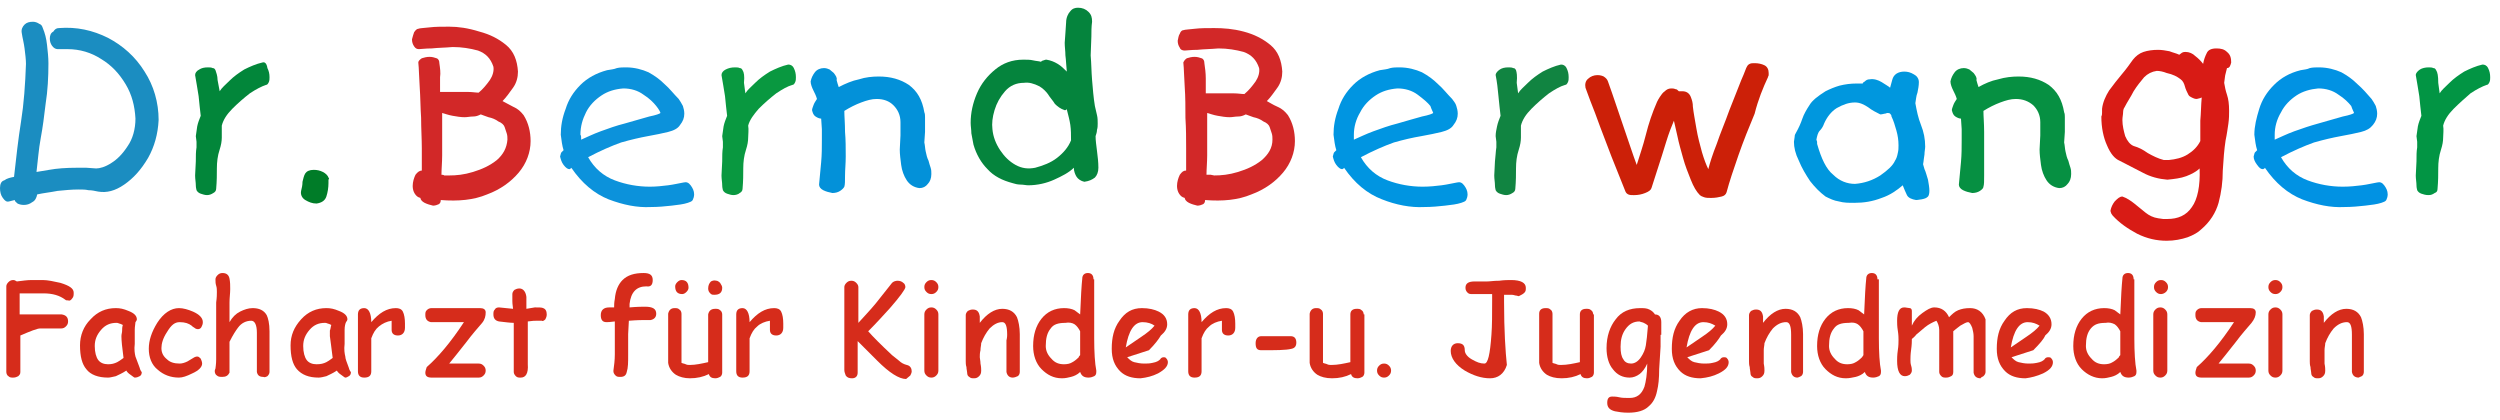
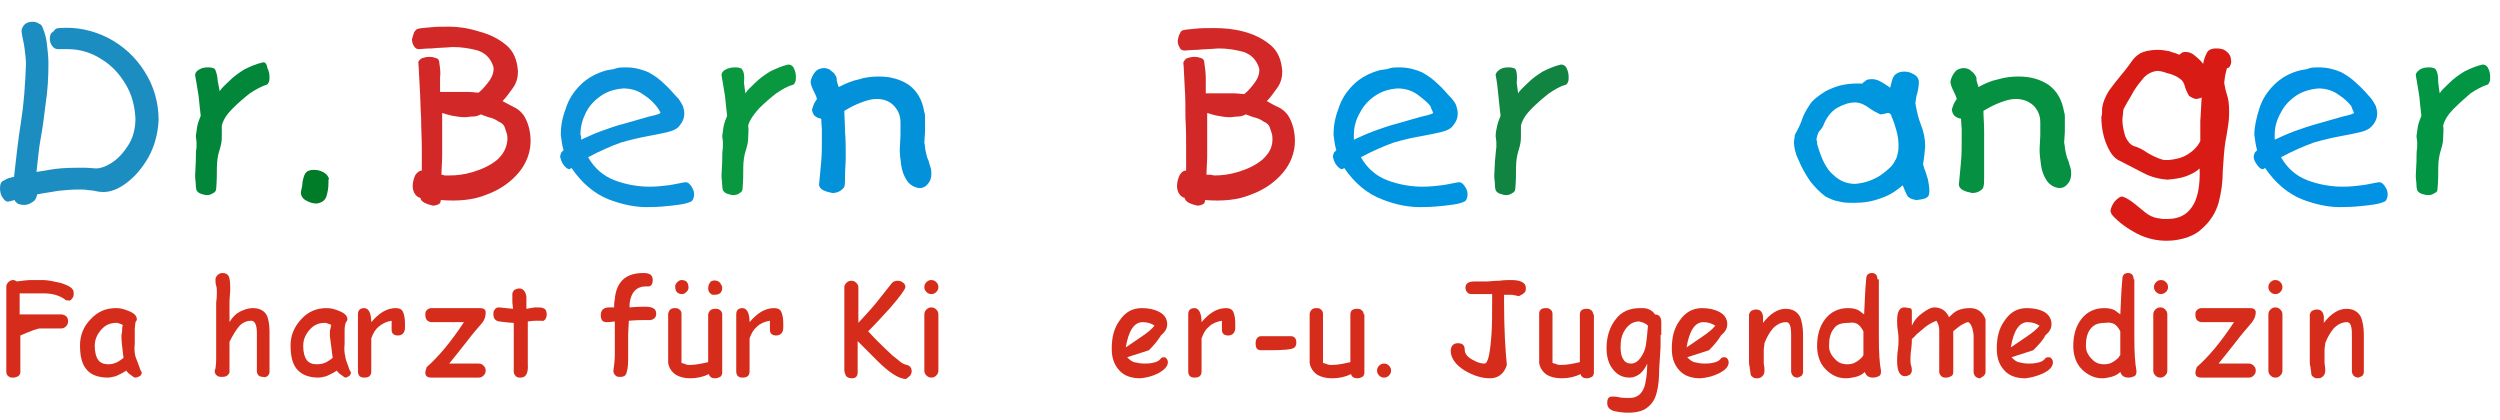
<svg xmlns="http://www.w3.org/2000/svg" version="1.1" id="Ebene_1" x="0px" y="0px" viewBox="0 0 356.2 59.9" style="enable-background:new 0 0 356.2 59.9;" xml:space="preserve">
  <style type="text/css">
	.st0{fill-rule:evenodd;clip-rule:evenodd;fill:#1B8DC1;}
	.st1{fill-rule:evenodd;clip-rule:evenodd;fill:#02863A;}
	.st2{fill-rule:evenodd;clip-rule:evenodd;fill:#007C28;}
	.st3{fill-rule:evenodd;clip-rule:evenodd;fill:#0C92DB;}
	.st4{fill-rule:evenodd;clip-rule:evenodd;fill:#099840;}
	.st5{fill-rule:evenodd;clip-rule:evenodd;fill:#0391D9;}
	.st6{fill-rule:evenodd;clip-rule:evenodd;fill:#05843D;}
	.st7{fill-rule:evenodd;clip-rule:evenodd;fill:#D22828;}
	.st8{fill-rule:evenodd;clip-rule:evenodd;fill:#0095E1;}
	.st9{fill-rule:evenodd;clip-rule:evenodd;fill:#118441;}
	.st10{fill-rule:evenodd;clip-rule:evenodd;fill:#CC2008;}
	.st11{fill-rule:evenodd;clip-rule:evenodd;fill:#0097DE;}
	.st12{fill-rule:evenodd;clip-rule:evenodd;fill:#069042;}
	.st13{fill-rule:evenodd;clip-rule:evenodd;fill:#D81B15;}
	.st14{fill-rule:evenodd;clip-rule:evenodd;fill:#0192E3;}
	.st15{fill-rule:evenodd;clip-rule:evenodd;fill:#029544;}
	.st16{fill-rule:evenodd;clip-rule:evenodd;fill:#D62C1B;}
</style>
  <g>
    <path class="st0" d="M8.2,7l0.7,0l0.7,0c1.8,0,3.4,0.5,4.8,1.4c1.5,0.9,2.6,2.1,3.5,3.6c0.9,1.5,1.3,3.1,1.4,4.9   c0,1.5-0.4,2.9-1.1,3.9c-0.7,1.1-1.5,1.9-2.3,2.4C15,23.8,14.2,24,13.7,24l-1.4-0.1c-0.4,0-0.9,0-1.3,0c-1.6,0-2.9,0.1-4,0.3   l-1.8,0.3c0.2-1.6,0.3-3.2,0.6-4.8c0.3-1.6,0.5-3.2,0.7-4.9C6.8,12.9,6.9,11,6.9,9c0-0.8-0.1-1.7-0.2-2.6C6.6,5.5,6.4,4.7,6.1,4   C6,3.7,5.9,3.5,5.6,3.4C5.3,3.2,5,3.1,4.7,3.1c-0.5,0-0.9,0.1-1.2,0.4C3.2,3.8,3,4.2,3.1,4.7c0.1,0.7,0.3,1.4,0.4,2.2   c0.1,0.8,0.2,1.6,0.2,2.2C3.6,12,3.4,14.8,3,17.3s-0.7,5.2-1,7.9c-0.5,0.1-1,0.2-1.4,0.5C0.2,25.8,0,26.2,0,26.8   c0,0.5,0.1,1,0.4,1.4s0.5,0.6,0.9,0.5l0.4-0.1l0.4-0.1c0,0.2,0.2,0.3,0.4,0.5c0.2,0.1,0.5,0.2,0.9,0.2c0.4,0,0.8-0.1,1.2-0.4   c0.4-0.2,0.6-0.6,0.7-1.1c0.9-0.2,1.9-0.3,2.9-0.5c1-0.1,2-0.2,3-0.2c0.5,0,1,0,1.4,0.1c0.5,0,0.9,0.1,1.4,0.2   c1.2,0.2,2.4-0.1,3.7-1c1.3-0.9,2.4-2.1,3.4-3.8c0.9-1.6,1.4-3.4,1.5-5.4c0-2.5-0.7-4.9-2-6.9c-1.3-2.1-3.1-3.7-5.2-4.8   c-2.2-1.1-4.5-1.6-7-1.4c-0.4,0-0.6,0.2-0.8,0.5C7.2,4.7,7.1,5.1,7.1,5.5c0,0.4,0.1,0.7,0.3,1C7.6,6.8,7.9,7,8.2,7z" />
    <path class="st1" d="M30.7,10c-0.1-0.2-0.2-0.3-0.4-0.3c-0.2-0.1-0.4-0.1-0.7-0.1c-0.5,0-0.9,0.1-1.2,0.3c-0.4,0.2-0.6,0.5-0.6,0.8   c0.2,1,0.3,1.9,0.5,3c0.1,1,0.2,2,0.3,2.8c-0.2,0.5-0.4,1-0.5,1.5c-0.1,0.5-0.1,0.9-0.2,1.4l0.1,0.8c0,0.2,0,0.5,0,0.8   c-0.1,0.6-0.1,1.2-0.1,2l-0.1,2c0,0.5,0.1,1,0.1,1.4c0,0.4,0.1,0.6,0.1,0.7c0.1,0.2,0.3,0.4,0.6,0.5c0.3,0.1,0.6,0.2,0.9,0.2   c0.3,0,0.6-0.1,0.9-0.3c0.2-0.1,0.4-0.3,0.4-0.6c0.1-1.1,0.1-2.1,0.1-2.9c0-0.9,0.1-1.8,0.4-2.7c0.2-0.6,0.3-1.2,0.3-1.7   c0-0.5,0-1.1,0-1.7c0.2-0.8,0.7-1.6,1.5-2.4c0.8-0.8,1.6-1.5,2.5-2.2c0.9-0.6,1.7-1,2.3-1.2c0.2,0,0.3-0.2,0.4-0.4   c0.1-0.2,0.1-0.5,0.1-0.7c0-0.5-0.1-0.9-0.3-1.3C38,9,37.7,8.8,37.4,8.9c-0.9,0.2-1.8,0.6-2.6,1c-0.8,0.5-1.5,1-2.1,1.6   c-0.6,0.6-1.1,1-1.4,1.5L31,11.4C31,10.8,30.8,10.3,30.7,10z" />
    <path class="st2" d="M46.8,25.3c-0.1-0.3-0.4-0.6-0.8-0.8c-0.4-0.2-0.8-0.3-1.3-0.3c-0.6,0-1,0.2-1.2,0.5c-0.2,0.3-0.3,0.8-0.4,1.2   c0,0.5-0.1,0.9-0.2,1.3c-0.1,0.5,0.1,1,0.6,1.3c0.5,0.3,1,0.5,1.6,0.5c0.7-0.1,1.2-0.4,1.4-1c0.2-0.6,0.3-1.3,0.3-1.9   c0-0.2,0-0.4,0-0.5C46.9,25.5,46.9,25.4,46.8,25.3z" />
    <path class="st3" d="M86.5,10c-1.5,0.4-2.8,1.1-3.8,2.1c-1,1-1.7,2.1-2.1,3.4c-0.5,1.3-0.7,2.5-0.7,3.7c0.1,0.8,0.2,1.6,0.4,2.2   c-0.1,0.1-0.2,0.2-0.3,0.3c-0.1,0.1-0.1,0.3-0.2,0.6c0.1,0.4,0.2,0.8,0.5,1.2c0.3,0.4,0.6,0.6,0.8,0.6c0.1,0,0.1,0,0.2-0.1   c0,0,0.1,0,0.1-0.1c1.5,2.2,3.3,3.7,5.3,4.5c2.1,0.8,4.1,1.2,6,1.1c1.1,0,2.1-0.1,3-0.2c0.9-0.1,1.7-0.2,2.3-0.4   c0.3-0.1,0.6-0.2,0.7-0.4c0.1-0.2,0.2-0.5,0.2-0.8c0-0.5-0.2-0.9-0.5-1.3c-0.3-0.4-0.6-0.5-1-0.4c-0.6,0.1-1.4,0.3-2.2,0.4   c-0.8,0.1-1.7,0.2-2.6,0.2c-1.7,0-3.4-0.3-5-0.9c-1.6-0.6-2.9-1.7-3.8-3.3c1.7-0.9,3.3-1.6,4.7-2.1c1.4-0.4,2.7-0.7,3.8-0.9   c1.1-0.2,2.1-0.4,2.9-0.6c0.8-0.2,1.4-0.5,1.7-1c0.4-0.5,0.6-1,0.6-1.6c0-0.4-0.1-0.8-0.2-1.1c-0.2-0.4-0.4-0.7-0.6-1   c-0.7-0.7-1.3-1.5-2-2.1c-0.7-0.7-1.4-1.2-2.3-1.7c-0.9-0.4-2-0.7-3.2-0.7c-0.4,0-0.9,0-1.3,0.1C87.4,9.9,87,9.9,86.5,10z    M94.1,16.1c-0.1,0.1-0.6,0.3-1.6,0.5c-1,0.3-2.1,0.6-3.5,1c-1.2,0.3-2.3,0.7-3.4,1.1c-1.1,0.4-2.1,0.9-2.8,1.2l0-0.3   c0-0.1,0-0.3-0.1-0.4C82.7,18,83,17,83.5,16c0.5-1,1.3-1.8,2.2-2.4s1.9-0.9,3.1-1c1.1,0,2.1,0.3,2.9,0.9c0.8,0.5,1.4,1.1,1.8,1.6   S94.1,16,94.1,16.1z" />
    <path class="st4" d="M105.8,10c-0.1-0.2-0.2-0.3-0.4-0.3c-0.2-0.1-0.4-0.1-0.7-0.1c-0.5,0-0.9,0.1-1.3,0.3s-0.6,0.5-0.6,0.8   c0.2,1,0.3,1.9,0.5,3c0.1,1,0.2,2,0.3,2.8c-0.2,0.5-0.4,1-0.5,1.5c-0.1,0.5-0.1,0.9-0.2,1.4l0.1,0.8c0,0.2,0,0.5,0,0.8   c-0.1,0.6-0.1,1.2-0.1,2l-0.1,2c0,0.5,0.1,1,0.1,1.4c0,0.4,0.1,0.6,0.1,0.7c0.1,0.2,0.3,0.4,0.6,0.5c0.3,0.1,0.6,0.2,0.9,0.2   c0.3,0,0.7-0.1,0.9-0.3c0.2-0.1,0.4-0.3,0.4-0.6c0.1-1.1,0.1-2.1,0.1-2.9c0-0.9,0.1-1.8,0.4-2.7c0.2-0.6,0.3-1.2,0.3-1.7   s0.1-1.1,0-1.7c0.2-0.8,0.8-1.6,1.5-2.4c0.8-0.8,1.6-1.5,2.5-2.2c0.9-0.6,1.6-1,2.3-1.2c0.2,0,0.3-0.2,0.4-0.4s0.1-0.5,0.1-0.7   c0-0.5-0.1-0.9-0.3-1.3c-0.2-0.4-0.5-0.5-0.8-0.5c-0.9,0.2-1.8,0.6-2.6,1c-0.8,0.5-1.5,1-2.1,1.6c-0.6,0.6-1.1,1-1.4,1.5l-0.2-1.5   C106.1,10.8,106,10.3,105.8,10z" />
    <path class="st5" d="M118.8,10.4c-0.2-0.2-0.4-0.3-0.6-0.5c-0.2-0.1-0.5-0.2-0.8-0.2c-0.5,0-1,0.2-1.3,0.6   c-0.3,0.4-0.5,0.8-0.6,1.3c0,0.4,0.2,0.9,0.4,1.3c0.2,0.4,0.4,0.8,0.5,1.2c-0.2,0.3-0.4,0.6-0.5,0.9s-0.2,0.5-0.2,0.7   c0.1,0.4,0.2,0.7,0.5,0.9c0.3,0.2,0.6,0.3,0.8,0.3l0.1,1.5c0,0.5,0,1.1,0,1.6c0,1,0,2-0.1,3.1c-0.1,1-0.2,2.1-0.3,3.2   c0,0.3,0.2,0.6,0.6,0.8c0.4,0.2,0.8,0.3,1.3,0.4c0.4,0,0.8-0.1,1.1-0.3c0.3-0.2,0.5-0.4,0.6-0.6c0.1-0.3,0.1-0.8,0.1-1.6   c0-0.8,0.1-1.7,0.1-2.7c0-1.2,0-2.4-0.1-3.5c0-1.2-0.1-2.2-0.1-3c0.8-0.5,1.6-0.9,2.4-1.2c0.8-0.3,1.5-0.5,2.2-0.5   c1,0,1.8,0.3,2.4,0.9c0.6,0.6,1,1.4,1,2.4c0,0.6,0,1.2,0,1.9l-0.1,2c0,0.7,0.1,1.4,0.2,2.2s0.4,1.6,0.8,2.2c0.4,0.6,1,1,1.8,1.1   c0.5,0,0.9-0.2,1.2-0.6c0.3-0.3,0.5-0.8,0.5-1.4c0-0.3,0-0.6-0.1-0.9c-0.1-0.3-0.2-0.6-0.3-1c-0.2-0.4-0.3-0.8-0.4-1.3   c-0.1-0.4-0.1-0.9-0.2-1.3l0.1-1.5c0-0.5,0-1,0-1.4v-0.7c0-0.2,0-0.5-0.1-0.7c-0.3-1.8-1-3-2.2-3.9c-1.2-0.8-2.6-1.2-4.3-1.2   c-0.9,0-1.9,0.1-2.8,0.4c-1,0.2-1.9,0.6-2.9,1.1c-0.1-0.3-0.2-0.6-0.3-1C119.3,11.1,119.1,10.8,118.8,10.4z" />
-     <path class="st6" d="M148.1,12.3c0.5,0.3,0.9,0.7,1.2,1.1c0.3,0.5,0.7,0.9,1,1.4c0.4,0.4,0.8,0.7,1.4,0.9c0.1,0,0.2,0,0.2-0.1   l0.1,0c0.2,0.8,0.4,1.5,0.5,2.2c0.1,0.7,0.1,1.4,0.1,2.2c-0.4,1-1.1,1.8-2,2.5c-0.9,0.7-2,1.1-3.1,1.4c-1,0.2-1.9,0.1-2.8-0.4   c-0.9-0.5-1.6-1.2-2.2-2.1c-0.6-0.9-1-1.9-1.1-3c-0.1-0.8,0-1.7,0.3-2.7c0.3-1,0.8-1.9,1.5-2.7c0.7-0.8,1.6-1.2,2.7-1.2   C146.6,11.7,147.3,11.9,148.1,12.3z M155.6,3.1c0-0.6-0.1-1-0.5-1.4s-0.9-0.6-1.5-0.6c-0.4,0-0.8,0.1-1.1,0.5   c-0.3,0.3-0.6,0.9-0.6,1.6l-0.1,1.5l-0.1,1.4c0,0.6,0.1,1.2,0.1,1.8c0.1,0.7,0.1,1.4,0.2,2.3c-0.4-0.4-0.8-0.8-1.3-1.1   c-0.5-0.3-1-0.5-1.6-0.6c-0.1,0-0.2,0-0.4,0.1c-0.1,0-0.3,0.1-0.4,0.2c-0.3-0.1-0.7-0.1-1.1-0.2c-0.4-0.1-0.9-0.1-1.4-0.1   c-1.6,0-2.9,0.5-4,1.4c-1.1,0.9-2,2-2.6,3.4s-0.9,2.8-0.9,4.2c0,0.5,0.1,1,0.1,1.5c0.1,0.5,0.2,1,0.3,1.6c0.4,1.4,1.1,2.6,2,3.5   c0.9,1,2.1,1.6,3.6,2c0.3,0.1,0.7,0.2,1.1,0.2c0.4,0,0.8,0.1,1.1,0.1c1.3,0,2.6-0.3,3.7-0.8c1.1-0.5,2.1-1,2.8-1.7   c0,0.5,0.2,1,0.4,1.3c0.2,0.3,0.6,0.6,1.1,0.7c0.7-0.1,1.1-0.3,1.5-0.6c0.3-0.3,0.5-0.8,0.5-1.4c0-0.8-0.1-1.6-0.2-2.4   c-0.1-0.8-0.2-1.5-0.2-2.1c0.1-0.3,0.2-0.6,0.2-0.9c0.1-0.3,0.1-0.6,0.1-0.9c0-0.4,0-0.8-0.1-1.2c-0.1-0.4-0.2-0.9-0.3-1.3   c-0.2-1.2-0.3-2.5-0.4-3.7c-0.1-1.2-0.1-2.4-0.2-3.5l0.1-2.7C155.5,4.6,155.5,3.8,155.6,3.1z" />
    <path class="st7" d="M171.6,9c0-0.3-0.1-0.6-0.4-0.7c-0.3-0.1-0.6-0.2-1-0.2c-0.4,0-0.8,0.1-1.1,0.2c-0.3,0.2-0.4,0.4-0.5,0.6   c0.1,0.9,0.1,2.1,0.2,3.5c0.1,1.4,0.1,2.9,0.1,4.4c0.1,1.5,0.1,3,0.1,4.3l0,1.8c0,0.5,0,1,0,1.4c-0.4,0-0.6,0.2-0.9,0.6   c-0.2,0.4-0.4,1-0.4,1.6c0,0.4,0.1,0.8,0.3,1.1c0.2,0.3,0.4,0.5,0.8,0.6c0,0.2,0.2,0.5,0.6,0.7c0.4,0.2,0.8,0.3,1.2,0.4   c0.3,0,0.6-0.1,0.8-0.2c0.2-0.1,0.3-0.3,0.3-0.6c2.5,0.2,4.7,0,6.6-0.8c1.9-0.7,3.4-1.8,4.5-3.1c1.1-1.3,1.7-2.9,1.7-4.5   c0-1.3-0.3-2.6-1-3.7c-0.4-0.5-0.8-0.9-1.5-1.2s-1.1-0.6-1.5-0.8c0.5-0.5,1-1.2,1.5-1.9c0.5-0.7,0.7-1.5,0.7-2.3   c-0.1-1.6-0.6-2.9-1.7-3.8c-1.1-0.9-2.3-1.5-3.8-1.9c-1.5-0.4-2.9-0.5-4.2-0.5c-1,0-2,0-2.8,0.1c-0.8,0.1-1.3,0.1-1.6,0.2   c-0.2,0-0.4,0.2-0.5,0.5c-0.2,0.3-0.2,0.6-0.3,1c0,0.4,0.1,0.7,0.3,1c0.1,0.3,0.4,0.4,0.7,0.4c0.3,0,0.9-0.1,1.8-0.1   c0.9-0.1,1.9-0.1,3-0.2c1.3,0,2.5,0.2,3.6,0.5c1.1,0.4,1.8,1.1,2.2,2.3c0.1,0.6-0.1,1.3-0.5,1.9c-0.5,0.7-1,1.3-1.6,1.8   c-0.4,0-0.9-0.1-1.5-0.1c-0.6,0-1.2,0-1.8,0c-0.5,0-0.9,0-1.3,0l-0.9,0c0-0.6,0-1.3,0-2.1C171.8,10.4,171.7,9.7,171.6,9z    M171.9,24.9c0-0.8,0.1-1.8,0.1-2.8l0-3.2c0-1,0-2,0-2.8c0.4,0.1,0.9,0.3,1.5,0.4c0.6,0.1,1.1,0.2,1.7,0.2c0.4,0,0.8-0.1,1.2-0.1   c0.4,0,0.7-0.1,1.1-0.3c0.2,0.1,0.6,0.2,1.1,0.4c0.5,0.1,1,0.3,1.4,0.6c0.5,0.2,0.8,0.5,0.9,0.8c0.1,0.3,0.2,0.6,0.3,0.9   c0.1,0.3,0.1,0.6,0.1,0.9c0,1.2-0.6,2.1-1.5,2.9c-1,0.8-2.1,1.3-3.4,1.7c-1.3,0.4-2.4,0.5-3.4,0.5l-0.5-0.1   C172.2,24.9,172,24.9,171.9,24.9z" />
    <path class="st8" d="M196.6,10c-1.5,0.4-2.8,1.1-3.8,2.1c-1,1-1.7,2.1-2.1,3.4c-0.5,1.3-0.7,2.5-0.7,3.7c0.1,0.8,0.2,1.6,0.4,2.2   c-0.1,0.1-0.2,0.2-0.3,0.3c-0.1,0.1-0.1,0.3-0.2,0.6c0.1,0.4,0.2,0.8,0.5,1.2c0.3,0.4,0.6,0.6,0.8,0.6c0.1,0,0.1,0,0.2-0.1   c0.1,0,0.1,0,0.1-0.1c1.5,2.2,3.3,3.7,5.4,4.5c2,0.8,4.1,1.2,6,1.1c1.1,0,2.1-0.1,3-0.2c0.9-0.1,1.7-0.2,2.3-0.4   c0.3-0.1,0.6-0.2,0.7-0.4c0.1-0.2,0.2-0.5,0.2-0.8c0-0.5-0.2-0.9-0.5-1.3c-0.3-0.4-0.6-0.5-1-0.4c-0.6,0.1-1.4,0.3-2.2,0.4   c-0.8,0.1-1.7,0.2-2.7,0.2c-1.7,0-3.4-0.3-5-0.9c-1.6-0.6-2.9-1.7-3.8-3.3c1.7-0.9,3.3-1.6,4.7-2.1c1.4-0.4,2.7-0.7,3.9-0.9   c1.1-0.2,2.1-0.4,2.9-0.6c0.8-0.2,1.4-0.5,1.7-1c0.4-0.5,0.6-1,0.6-1.6c0-0.4-0.1-0.8-0.2-1.1c-0.1-0.4-0.4-0.7-0.6-1   c-0.7-0.7-1.3-1.5-2-2.1c-0.7-0.7-1.4-1.2-2.3-1.7c-0.9-0.4-2-0.7-3.2-0.7c-0.4,0-0.9,0-1.3,0.1C197.6,9.9,197.1,9.9,196.6,10z    M204.2,16.1c-0.1,0.1-0.6,0.3-1.6,0.5c-1,0.3-2.2,0.6-3.5,1c-1.2,0.3-2.3,0.7-3.4,1.1c-1.1,0.4-2.1,0.9-2.8,1.2l0-0.3   c0-0.1,0-0.3,0-0.4c0-1.1,0.3-2.2,0.9-3.2c0.5-1,1.3-1.8,2.2-2.4s1.9-0.9,3.1-1c1.1,0,2.1,0.3,2.9,0.9s1.4,1.1,1.8,1.6   C204,15.7,204.2,16,204.2,16.1z" />
    <path class="st9" d="M216,10c-0.1-0.2-0.2-0.3-0.4-0.3c-0.2-0.1-0.4-0.1-0.7-0.1c-0.5,0-0.9,0.1-1.2,0.3s-0.6,0.5-0.6,0.8   c0.2,1,0.3,1.9,0.4,3c0.1,1,0.2,2,0.3,2.8c-0.2,0.5-0.4,1-0.5,1.5c-0.1,0.5-0.2,0.9-0.2,1.4l0.1,0.8c0,0.2,0,0.5,0,0.8   c-0.1,0.6-0.1,1.2-0.2,2l-0.1,2c0,0.5,0.1,1,0.1,1.4c0,0.4,0.1,0.6,0.1,0.7c0.1,0.2,0.3,0.4,0.6,0.5c0.3,0.1,0.6,0.2,0.9,0.2   c0.3,0,0.6-0.1,0.9-0.3c0.2-0.1,0.4-0.3,0.4-0.6c0.1-1.1,0.1-2.1,0.1-2.9c0-0.9,0.1-1.8,0.4-2.7c0.2-0.6,0.3-1.2,0.3-1.7   c0-0.5,0-1.1,0-1.7c0.2-0.8,0.7-1.6,1.5-2.4c0.8-0.8,1.6-1.5,2.5-2.2c0.9-0.6,1.6-1,2.3-1.2c0.2,0,0.3-0.2,0.4-0.4   c0.1-0.2,0.1-0.5,0.1-0.7c0-0.5-0.1-0.9-0.3-1.3c-0.2-0.4-0.5-0.5-0.8-0.5c-0.9,0.2-1.8,0.6-2.6,1c-0.8,0.5-1.5,1-2.1,1.6   c-0.6,0.6-1.1,1-1.4,1.5l-0.2-1.5C216.2,10.8,216.1,10.3,216,10z" />
-     <path class="st10" d="M251.9,11c0-0.1,0.1-0.2,0.1-0.3l0-0.3c0-0.5-0.2-0.9-0.6-1.1C251,9.1,250.5,9,250,9c-0.3,0-0.5,0-0.7,0.1   c-0.2,0.1-0.3,0.2-0.4,0.4c-0.1,0.1-0.3,0.8-0.8,1.9c-0.5,1.2-1,2.6-1.7,4.3c-0.6,1.7-1.3,3.3-1.8,4.8c-0.6,1.5-1,2.8-1.2,3.6   c-0.3-0.6-0.6-1.4-0.9-2.4c-0.3-1.1-0.6-2.2-0.8-3.4c-0.2-1.2-0.4-2.2-0.5-3.1c0-0.5-0.1-0.9-0.3-1.4c-0.2-0.5-0.6-0.8-1.2-0.8   c-0.1,0-0.1,0-0.2,0c-0.1,0-0.2,0-0.3,0c-0.2-0.2-0.3-0.3-0.5-0.3c-0.2-0.1-0.4-0.1-0.6-0.1c-0.4,0-0.7,0.2-0.9,0.4   c-0.3,0.2-0.5,0.5-0.7,0.8c-0.2,0.3-0.3,0.5-0.4,0.7c-0.7,1.6-1.2,3.1-1.6,4.7c-0.4,1.6-0.9,3-1.3,4.3c-0.6-1.6-1.2-3.5-1.9-5.5   s-1.4-4.2-2.2-6.4c-0.1-0.3-0.3-0.5-0.6-0.7c-0.2-0.1-0.5-0.2-0.9-0.2c-0.5,0-1,0.2-1.3,0.5c-0.4,0.3-0.5,0.8-0.4,1.3   c0.1,0.2,0.3,0.9,0.7,1.9c0.4,1,0.9,2.3,1.4,3.7l1.6,4.2l1.4,3.5l0.6,1.5c0.1,0.2,0.2,0.3,0.4,0.4s0.5,0.1,0.8,0.1   c0.6,0,1.1-0.1,1.6-0.3c0.5-0.2,0.8-0.4,0.9-0.7c0.2-0.6,0.5-1.6,0.9-2.8c0.4-1.2,0.8-2.5,1.2-3.8c0.4-1.3,0.8-2.3,1.1-3   c0.1,0.5,0.3,1.3,0.5,2.2c0.2,1,0.5,2,0.8,3.1c0.3,1.1,0.7,2.1,1.1,3.1c0.4,1,0.8,1.7,1.3,2.2c0.1,0.1,0.3,0.2,0.6,0.3   c0.3,0.1,0.6,0.1,1,0.1c0.6,0,1.1-0.1,1.5-0.2c0.4-0.1,0.6-0.3,0.7-0.6c0.4-1.5,1-3.3,1.7-5.3c0.7-2,1.5-4,2.3-5.9   C250.5,14.2,251.2,12.5,251.9,11z" />
    <path class="st11" d="M274.7,28c0.1-0.1,0.2-0.4,0.2-0.8c0-0.5-0.1-1-0.2-1.6c-0.2-0.6-0.3-1.1-0.5-1.5l-0.2-0.7   c0.1-0.5,0.1-0.9,0.2-1.4c0-0.4,0.1-0.8,0.1-1.1c0-1.1-0.2-2.1-0.6-3.1c-0.4-1-0.6-2-0.8-3.1c0.1-0.5,0.1-1,0.3-1.5   c0.1-0.5,0.2-1,0.2-1.5c0-0.5-0.3-0.9-0.7-1.1c-0.5-0.3-0.9-0.4-1.4-0.4c-0.4,0-0.8,0.1-1.1,0.3s-0.5,0.5-0.6,0.9l-0.3,1.1   c-0.2-0.2-0.6-0.4-1.2-0.8c-0.5-0.3-1.1-0.5-1.7-0.4c-0.3,0-0.5,0.1-0.7,0.3c-0.2,0.1-0.3,0.2-0.3,0.3h-0.9c-0.8,0-1.6,0.1-2.4,0.3   c-0.7,0.2-1.4,0.5-2,0.8c-1.1,0.7-1.9,1.3-2.3,2c-0.4,0.6-0.8,1.3-1,1.9c-0.2,0.6-0.5,1.3-0.9,2c-0.1,0.2-0.2,0.3-0.2,0.6   c0,0.2-0.1,0.5-0.1,0.7c0,0.8,0.2,1.7,0.7,2.7c0.4,1,1,2,1.6,2.9c0.7,0.9,1.4,1.6,2.2,2.2c0.6,0.3,1.2,0.6,1.9,0.7   c0.7,0.2,1.4,0.2,2.2,0.2c1.4,0,2.6-0.2,3.9-0.7c1.2-0.4,2.2-1.1,3-1.8c0.2,0.5,0.4,1,0.6,1.4c0.2,0.4,0.7,0.6,1.3,0.7   c0.3,0,0.6-0.1,0.8-0.1C274.3,28.3,274.5,28.2,274.7,28z M270,22.9c-0.3,0.7-1.1,1.4-2.1,2.1c-1.1,0.7-2.3,1.1-3.6,1.2   c-1.1,0-2.2-0.4-3.1-1.3c-1-0.8-1.7-2.3-2.3-4.4c0-0.1,0-0.2,0-0.3l-0.1-0.3c0.1-0.5,0.2-1,0.5-1.3c0.3-0.3,0.5-0.7,0.6-1   c0.4-0.9,1-1.7,1.8-2.2c0.9-0.5,1.7-0.8,2.6-0.8c0.7,0,1.3,0.3,1.9,0.7c0.5,0.4,1.1,0.7,1.7,1c0.3,0,0.5-0.1,0.6-0.1   c0.2,0,0.3-0.1,0.4-0.1c0.2,0,0.3,0,0.4,0.1c0.1,0.1,0.2,0.2,0.2,0.4c0.3,0.6,0.5,1.3,0.7,2c0.2,0.7,0.3,1.4,0.3,2.1   c0,0.4,0,0.7-0.1,1.1C270.3,22.3,270.2,22.6,270,22.9z" />
    <path class="st12" d="M281.2,10.4c-0.2-0.2-0.4-0.3-0.6-0.5c-0.2-0.1-0.5-0.2-0.8-0.2c-0.5,0-1,0.2-1.3,0.6   c-0.3,0.4-0.5,0.8-0.6,1.3c0,0.4,0.2,0.9,0.4,1.3c0.2,0.4,0.4,0.8,0.5,1.2c-0.2,0.3-0.4,0.6-0.5,0.9s-0.2,0.5-0.2,0.7   c0.1,0.4,0.2,0.7,0.5,0.9c0.3,0.2,0.6,0.3,0.8,0.3l0.1,1.5c0,0.5,0,1.1,0,1.6c0,1,0,2-0.1,3.1c-0.1,1-0.2,2.1-0.3,3.2   c0,0.3,0.2,0.6,0.6,0.8c0.4,0.2,0.8,0.3,1.3,0.4c0.4,0,0.8-0.1,1.1-0.3c0.3-0.2,0.5-0.4,0.5-0.6c0.1-0.3,0.1-0.8,0.1-1.6   c0-0.8,0-1.7,0-2.7c0-1.2,0-2.4,0-3.5c0-1.2-0.1-2.2-0.1-3c0.8-0.5,1.6-0.9,2.4-1.2c0.8-0.3,1.5-0.5,2.2-0.5c1,0,1.8,0.3,2.5,0.9   c0.6,0.6,1,1.4,1,2.4c0,0.6,0,1.2,0,1.9l-0.1,2c0,0.7,0.1,1.4,0.2,2.2c0.1,0.8,0.4,1.6,0.8,2.2c0.4,0.6,1,1,1.8,1.1   c0.5,0,0.9-0.2,1.2-0.6c0.3-0.3,0.5-0.8,0.5-1.4c0-0.3,0-0.6-0.1-0.9c-0.1-0.3-0.2-0.6-0.3-1c-0.2-0.4-0.3-0.8-0.4-1.3   c-0.1-0.4-0.1-0.9-0.2-1.3l0.1-1.5c0-0.5,0-1,0-1.4v-0.7c0-0.2,0-0.5-0.1-0.7c-0.3-1.8-1-3-2.2-3.9c-1.2-0.8-2.6-1.2-4.3-1.2   c-0.9,0-1.9,0.1-2.9,0.4c-1,0.2-1.9,0.6-2.8,1.1c-0.1-0.3-0.2-0.6-0.3-1C281.7,11.1,281.5,10.8,281.2,10.4z" />
    <path class="st13" d="M310.7,11.3c0.3,0.2,0.5,0.6,0.6,1c0.1,0.4,0.3,0.8,0.5,1.2c0.1,0.2,0.3,0.3,0.5,0.4c0.2,0.1,0.4,0.2,0.7,0.2   l0.4-0.1c0.1,0,0.2-0.1,0.3-0.1c-0.1,1.1-0.1,2.2-0.2,3.3c0,1,0,2,0,2.9c-0.4,0.8-1,1.4-1.8,1.9c-0.8,0.5-1.7,0.7-2.7,0.8   c-0.1,0-0.2,0-0.4,0l-0.3,0c-0.8-0.2-1.6-0.6-2.3-1c-0.7-0.5-1.3-0.8-2-1c-0.5-0.2-0.9-0.7-1.2-1.4c-0.2-0.7-0.4-1.5-0.4-2.3   c0-0.4,0.1-0.8,0.1-1.1c0-0.3,0.1-0.6,0.2-0.7c0.4-0.8,0.9-1.5,1.3-2.3c0.5-0.8,1-1.4,1.5-2c0.5-0.5,1.1-0.8,1.8-0.9   c0.4,0,0.9,0.1,1.4,0.3C309.6,10.6,310.2,10.9,310.7,11.3z M317.9,8.9c0-0.6-0.1-1.1-0.6-1.5c-0.4-0.4-0.9-0.5-1.5-0.5   c-0.7,0-1.2,0.2-1.4,0.7c-0.2,0.4-0.4,0.9-0.5,1.5c-0.3-0.4-0.7-0.8-1.1-1.1c-0.4-0.4-0.9-0.6-1.4-0.6c-0.2,0-0.3,0-0.5,0.1   c-0.1,0.1-0.3,0.2-0.4,0.3c-0.4-0.2-0.9-0.3-1.4-0.5c-0.5-0.1-1.1-0.2-1.6-0.2c-0.8,0-1.5,0.1-2.1,0.3c-0.6,0.2-1.1,0.6-1.5,1.1   c-0.5,0.7-1,1.4-1.6,2.1c-0.6,0.7-1.2,1.5-1.8,2.3c-0.5,0.8-0.9,1.7-1,2.6l0,0.5c0,0.2,0,0.4-0.1,0.6c0,1.6,0.3,3,0.8,4.1   c0.5,1.2,1.1,1.9,1.8,2.2l3.3,1.7c1.1,0.6,2.3,0.9,3.5,1c1-0.1,1.9-0.2,2.7-0.5c0.8-0.3,1.5-0.7,1.9-1.1c0.1,2.5-0.3,4.4-1.1,5.5   c-0.8,1.2-2,1.7-3.5,1.7c-0.2,0-0.4,0-0.6,0l-0.7-0.1c-0.7-0.1-1.3-0.4-1.8-0.8c-0.5-0.4-1.1-0.9-1.6-1.3c-0.5-0.4-1.1-0.8-1.7-1   c-0.4,0-0.7,0.3-1.1,0.7c-0.3,0.4-0.5,0.8-0.6,1.3c0,0.2,0.1,0.3,0.1,0.4c0.1,0.1,0.1,0.2,0.2,0.3c1,1.1,2.2,1.9,3.5,2.6   c1.4,0.7,2.8,1,4.2,1c1.1,0,2.1-0.2,3-0.5c0.8-0.3,1.5-0.7,1.9-1.1c1.3-1.1,2.1-2.4,2.5-3.8c0.4-1.5,0.6-3,0.6-4.6   c0.1-1.6,0.2-3,0.4-4.3c0.2-0.9,0.3-1.8,0.4-2.4c0.1-0.7,0.1-1.3,0.1-1.8c0-1-0.1-1.7-0.3-2.3c-0.2-0.6-0.3-1.1-0.4-1.7   c0.1-0.6,0.1-1,0.2-1.3c0.1-0.3,0.1-0.5,0.2-0.8C317.7,9.7,317.8,9.3,317.9,8.9z" />
    <path class="st14" d="M327.8,10c-1.6,0.4-2.8,1.1-3.8,2.1c-1,1-1.7,2.1-2.1,3.4c-0.4,1.3-0.7,2.5-0.7,3.7c0.1,0.8,0.2,1.6,0.4,2.2   c-0.1,0.1-0.2,0.2-0.3,0.3c-0.1,0.1-0.1,0.3-0.2,0.6c0,0.4,0.2,0.8,0.5,1.2c0.3,0.4,0.5,0.6,0.8,0.6c0.1,0,0.1,0,0.2-0.1   c0.1,0,0.1,0,0.1-0.1c1.5,2.2,3.3,3.7,5.3,4.5c2.1,0.8,4.1,1.2,6,1.1c1.1,0,2.1-0.1,3-0.2c0.9-0.1,1.7-0.2,2.3-0.4   c0.3-0.1,0.6-0.2,0.7-0.4c0.1-0.2,0.2-0.5,0.2-0.8c0-0.5-0.2-0.9-0.5-1.3c-0.3-0.4-0.6-0.5-1-0.4c-0.6,0.1-1.4,0.3-2.2,0.4   c-0.8,0.1-1.7,0.2-2.7,0.2c-1.7,0-3.4-0.3-5-0.9c-1.6-0.6-2.9-1.7-3.8-3.3c1.7-0.9,3.3-1.6,4.7-2.1c1.4-0.4,2.7-0.7,3.8-0.9   c1.1-0.2,2.1-0.4,2.9-0.6c0.8-0.2,1.3-0.5,1.7-1c0.4-0.5,0.6-1,0.6-1.6c0-0.4-0.1-0.8-0.2-1.1c-0.2-0.4-0.4-0.7-0.6-1   c-0.6-0.7-1.3-1.5-2-2.1c-0.7-0.7-1.4-1.2-2.3-1.7c-0.9-0.4-2-0.7-3.2-0.7c-0.4,0-0.9,0-1.3,0.1C328.7,9.9,328.3,9.9,327.8,10z    M335.4,16.1c-0.1,0.1-0.6,0.3-1.6,0.5c-1,0.3-2.1,0.6-3.5,1c-1.1,0.3-2.3,0.7-3.4,1.1c-1.1,0.4-2.1,0.9-2.8,1.2l0-0.3   c0-0.1,0-0.3,0-0.4c0-1.1,0.3-2.2,0.9-3.2c0.5-1,1.3-1.8,2.2-2.4c0.9-0.6,2-0.9,3.1-1c1.1,0,2.1,0.3,2.9,0.9   c0.8,0.5,1.4,1.1,1.8,1.6C335.2,15.7,335.4,16,335.4,16.1z" />
    <path class="st15" d="M347.1,10c-0.1-0.2-0.2-0.3-0.4-0.3c-0.2-0.1-0.4-0.1-0.7-0.1c-0.4,0-0.9,0.1-1.2,0.3s-0.6,0.5-0.6,0.8   c0.2,1,0.3,1.9,0.5,3c0.1,1,0.2,2,0.3,2.8c-0.2,0.5-0.4,1-0.5,1.5c-0.1,0.5-0.1,0.9-0.2,1.4l0.1,0.8c0,0.2,0,0.5,0,0.8   c-0.1,0.6-0.1,1.2-0.1,2l-0.1,2c0,0.5,0.1,1,0.1,1.4c0,0.4,0.1,0.6,0.1,0.7c0.1,0.2,0.3,0.4,0.6,0.5c0.3,0.1,0.6,0.2,1,0.2   c0.4,0,0.6-0.1,0.9-0.3c0.3-0.1,0.4-0.3,0.4-0.6c0.1-1.1,0.1-2.1,0.1-2.9c0-0.9,0.1-1.8,0.4-2.7c0.2-0.6,0.3-1.2,0.3-1.7   c0-0.5,0.1-1.1,0-1.7c0.2-0.8,0.7-1.6,1.5-2.4c0.8-0.8,1.6-1.5,2.4-2.2c0.9-0.6,1.7-1,2.3-1.2c0.2,0,0.3-0.2,0.4-0.4   c0.1-0.2,0.1-0.5,0.1-0.7c0-0.5-0.1-0.9-0.3-1.3c-0.2-0.4-0.5-0.5-0.8-0.5c-0.9,0.2-1.8,0.6-2.6,1c-0.8,0.5-1.5,1-2.1,1.6   c-0.6,0.6-1.1,1-1.4,1.5l-0.2-1.5C347.4,10.8,347.3,10.3,347.1,10z" />
  </g>
  <g>
    <path class="st16" d="M10.3,42.5c0.2-0.2,0.2-0.5,0.2-0.8c0-0.6-0.6-1-1.9-1.4c-0.9-0.2-1.8-0.4-2.5-0.4H4.5   c-0.6,0-1.3,0.1-2.1,0.2c-0.2-0.1-0.3-0.2-0.5-0.2c-0.3,0-0.5,0.1-0.7,0.3c-0.2,0.2-0.3,0.4-0.3,0.6c0,0.2,0,0.6,0,1.1   c0,0.5,0,0.9,0,1.1c0,1.1,0,2.8,0,5c0,2.2,0,3.9,0,5c0,0.2,0.1,0.5,0.3,0.6c0.2,0.2,0.4,0.2,0.7,0.2s0.5-0.1,0.7-0.2   c0.2-0.2,0.3-0.3,0.3-0.6v-5.2c1.4-0.6,2.4-1,2.8-1h1.5h1.5c0.3,0,0.5-0.1,0.7-0.3c0.2-0.2,0.3-0.4,0.3-0.7c0-0.6-0.3-0.9-0.9-1h-3   H2.8v-3h1.9h1.5c1.3,0,2.3,0.3,3.1,0.9c0.1,0.1,0.2,0.1,0.4,0.1C9.9,42.9,10.1,42.8,10.3,42.5z" />
    <path class="st16" d="M17.6,51c-0.4,0.3-0.7,0.5-0.9,0.6c-0.4,0.2-0.8,0.3-1.3,0.3c-0.6,0-1.1-0.2-1.4-0.6c-0.3-0.4-0.5-1.1-0.5-2   c0-0.9,0.3-1.6,0.9-2.3c0.6-0.7,1.3-1,2.2-1c0.1,0,0.2,0,0.4,0.1c0.1,0,0.3,0.1,0.5,0.2c-0.1,0.3-0.1,0.6-0.1,0.8   c0,0.3-0.1,0.5-0.1,0.8C17.3,48.5,17.4,49.5,17.6,51z M19.9,53.6c0.2-0.1,0.3-0.3,0.3-0.6l-0.1-0.1c-0.1-0.2-0.2-0.4-0.2-0.5   c-0.3-0.8-0.5-1.3-0.6-1.6c-0.1-0.4-0.2-1-0.1-1.8c0-0.8,0-1.4,0-2c0-0.5,0.1-0.9,0.1-1.1c0.1-0.1,0.2-0.3,0.2-0.4   c0-0.5-0.4-0.9-1.2-1.2c-0.7-0.3-1.2-0.4-1.8-0.4c-1.4,0-2.6,0.5-3.6,1.6c-1,1-1.5,2.3-1.5,3.7c0,1.6,0.3,2.7,0.9,3.4   c0.6,0.8,1.7,1.2,3.1,1.2c0.3,0,0.6-0.1,1.1-0.2c0.4-0.2,0.9-0.4,1.5-0.8c0.1,0.2,0.3,0.4,0.6,0.6c0.3,0.2,0.5,0.4,0.6,0.4   C19.5,53.8,19.7,53.7,19.9,53.6z" />
-     <path class="st16" d="M27.4,53.2c0.9-0.4,1.4-0.9,1.4-1.4c0-0.2-0.1-0.5-0.2-0.7c-0.2-0.2-0.3-0.3-0.5-0.3c-0.1,0-0.2,0-0.4,0.1   l-1,0.6c-0.4,0.2-0.8,0.3-1.1,0.3c-0.8,0-1.4-0.2-1.8-0.6c-0.5-0.4-0.8-0.9-0.8-1.6c0-0.6,0.2-1.4,0.8-2.3c0.6-1,1.1-1.4,1.8-1.4   c0.8,0,1.3,0.2,1.7,0.5c0.1,0.1,0.2,0.2,0.4,0.3c0.1,0.1,0.3,0.2,0.5,0.2c0.2,0,0.4-0.1,0.5-0.3c0.1-0.2,0.2-0.4,0.2-0.7   c0-0.6-0.5-1.1-1.4-1.5c-0.7-0.3-1.4-0.5-2-0.5c-1.1,0-2.2,0.7-3.1,2.1c-0.8,1.3-1.2,2.5-1.2,3.7c0,1.2,0.4,2.3,1.3,3   c0.8,0.7,1.8,1.1,3,1.1C26,53.8,26.6,53.6,27.4,53.2z" />
    <path class="st16" d="M38.1,53.6c0.2-0.2,0.3-0.4,0.3-0.6v-0.3v-1.9v-1.9v-1.7c0-1.1-0.2-1.9-0.4-2.3c-0.4-0.7-1.1-1-2-1   c-0.6,0-1.2,0.2-1.8,0.5c-0.6,0.3-1.1,0.8-1.5,1.5l0-0.8c0-0.7,0-1.3,0-2c0-0.7,0.1-1.3,0.1-1.9c0-0.5,0-1-0.1-1.5   c-0.1-0.5-0.4-0.8-1-0.8c-0.3,0-0.5,0.1-0.7,0.3c-0.2,0.2-0.3,0.4-0.3,0.6c0,0.3,0,0.6,0.1,0.9s0.1,0.6,0.1,0.9   c0,0.3,0,0.8-0.1,1.5l0,6.7l0,1.4c0,0.7-0.1,1.2-0.1,1.3c-0.1,0.2-0.1,0.3-0.1,0.4c0,0.2,0.1,0.5,0.3,0.6c0.2,0.2,0.5,0.2,0.8,0.2   c0.5,0,0.8-0.2,1-0.6v-4.4c0.5-1,0.9-1.6,1.2-2c0.5-0.7,1.2-1,1.9-1c0.5,0,0.8,0.6,0.8,1.7c0,0.2,0,0.4,0,0.7c0,0.3,0,0.5,0,0.7   c0,0.6,0,1.3,0,2.1v2.1c0.1,0.5,0.4,0.7,0.9,0.7C37.7,53.8,37.9,53.7,38.1,53.6z" />
    <path class="st16" d="M47.4,51c-0.4,0.3-0.7,0.5-0.9,0.6c-0.4,0.2-0.8,0.3-1.4,0.3c-0.6,0-1.1-0.2-1.4-0.6c-0.3-0.4-0.5-1.1-0.5-2   c0-0.9,0.3-1.6,0.9-2.3c0.6-0.7,1.3-1,2.2-1c0.1,0,0.2,0,0.4,0.1c0.1,0,0.3,0.1,0.5,0.2c-0.1,0.3-0.1,0.6-0.2,0.8   c0,0.3,0,0.5,0,0.8C47.1,48.5,47.2,49.5,47.4,51z M49.7,53.6c0.2-0.1,0.3-0.3,0.3-0.6l-0.1-0.1c-0.1-0.2-0.2-0.4-0.2-0.5   c-0.3-0.8-0.5-1.3-0.5-1.6c-0.1-0.4-0.2-1-0.1-1.8c0-0.8,0-1.4,0-2c0-0.5,0.1-0.9,0.2-1.1c0.1-0.1,0.2-0.3,0.2-0.4   c0-0.5-0.4-0.9-1.2-1.2c-0.7-0.3-1.2-0.4-1.8-0.4c-1.4,0-2.6,0.5-3.6,1.6s-1.5,2.3-1.5,3.7c0,1.6,0.3,2.7,0.9,3.4   c0.7,0.8,1.7,1.2,3.1,1.2c0.3,0,0.7-0.1,1.1-0.2c0.4-0.2,0.9-0.4,1.5-0.8c0.1,0.2,0.3,0.4,0.6,0.6c0.3,0.2,0.5,0.4,0.6,0.4   C49.4,53.8,49.5,53.7,49.7,53.6z" />
    <path class="st16" d="M57.7,46.1c0-0.7-0.1-1.3-0.3-1.7c-0.2-0.4-0.6-0.5-1-0.5c-1.3,0-2.4,0.7-3.5,2c0-1.3-0.4-2-1-2   c-0.6,0-0.9,0.3-0.9,0.9v0.9v0.9v6.3c0,0.6,0.3,0.9,0.9,0.9c0.7,0,1-0.3,1-0.9v-4.7c0.3-0.8,0.6-1.3,1.1-1.7   c0.5-0.4,1.1-0.7,1.8-0.8v0.7v0.6c0,0.5,0.3,0.8,0.9,0.8c0.6,0,1-0.4,1-1.1C57.7,46.6,57.7,46.4,57.7,46.1z" />
    <path class="st16" d="M69.2,44.5c0-0.4-0.3-0.6-0.8-0.6h-2h-2h-1.5h-1.4c-0.3,0-0.5,0.1-0.7,0.3c-0.2,0.2-0.2,0.4-0.2,0.7   c0,0.6,0.3,0.9,0.8,1h2.9h1.8c-1.9,2.9-3.7,5-5.3,6.4c-0.1,0.3-0.2,0.6-0.2,0.8c0,0.5,0.3,0.7,0.9,0.7h0.4H66h1.1h1.1   c0.3,0,0.5-0.1,0.7-0.3c0.2-0.2,0.3-0.4,0.3-0.7c0-0.3-0.1-0.5-0.3-0.7c-0.2-0.2-0.4-0.3-0.7-0.3h-1.2h-1.2H64   c0.5-0.6,1.3-1.6,2.4-3c0.9-1.2,1.7-2.1,2.3-2.8C69.1,45.5,69.2,45,69.2,44.5z" />
    <path class="st16" d="M77.7,45.5c0.1-0.2,0.2-0.4,0.2-0.7c0-0.5-0.2-0.8-0.5-0.9c-0.2-0.1-0.6-0.1-1.2-0.1c-0.1,0-0.5,0.1-1.2,0.2   v-0.5l0-0.5c0-0.3,0-0.5,0-0.7c-0.1-0.8-0.5-1.2-1-1.2c-0.3,0-0.5,0.1-0.7,0.2c-0.2,0.2-0.3,0.4-0.3,0.6c0,0.2,0,0.6,0,1   c0,0.5,0.1,0.9,0.1,1.1l-2-0.2c-0.3,0-0.5,0.1-0.6,0.3c-0.2,0.2-0.2,0.4-0.2,0.7c0,0.6,0.3,0.9,0.8,1c0.9,0.1,1.6,0.2,2.1,0.2V51   c0,0.2,0,0.6,0,1c0,0.5,0,0.8,0,1c0,0.2,0.1,0.4,0.3,0.6c0.2,0.2,0.4,0.2,0.7,0.2c0.7,0,1.1-0.6,1-1.9l0-0.5v-0.4v-5.2   c0.7-0.1,1-0.1,1.2-0.1c0.1,0,0.3,0,0.4,0c0.2,0,0.3,0,0.4,0C77.3,45.8,77.5,45.7,77.7,45.5z" />
    <path class="st16" d="M93,39.9c0-0.7-0.4-1-1.3-1c-1.3,0-2.3,0.3-3,1c-0.6,0.6-1,1.5-1.1,2.7c-0.1,0.5-0.1,0.9-0.1,1.2l-0.7,0   c-0.8,0-1.2,0.4-1.2,1.1c0,0.6,0.2,1,0.8,1c0.2,0,0.5,0,1.2-0.1v2.4l0,2.3c0,0.8-0.1,1.6-0.2,2.3c0,0.1,0,0.1,0,0.1   c0,0.2,0.1,0.4,0.3,0.6c0.2,0.2,0.4,0.2,0.7,0.2c0.5,0,0.8-0.2,0.9-0.7c0.2-0.6,0.2-1.4,0.2-2.4c0-0.3,0-0.8,0-1.5s0-1.2,0-1.5   l0.1-1.9c1.2-0.1,2-0.1,2.3-0.1c0.3,0,0.6,0,0.8,0c0.5-0.1,0.8-0.4,0.8-0.9c0-0.7-0.5-1-1.6-1c-0.3,0-1.1,0-2.2,0.1l0-0.5   c0.2-1.7,1-2.5,2.4-2.5C92.7,40.9,93,40.6,93,39.9z" />
    <path class="st16" d="M101.3,40.1c-0.2,0.2-0.4,0.5-0.4,1c0,0.3,0.1,0.5,0.3,0.7c0.2,0.2,0.3,0.2,0.6,0.2c0.7,0,1.1-0.3,1.1-1   c0-0.2-0.1-0.4-0.3-0.7c-0.2-0.2-0.4-0.3-0.5-0.3C101.7,39.9,101.5,40,101.3,40.1z M96.5,40.2c-0.2,0.2-0.3,0.4-0.3,0.6   c0,0.7,0.3,1.1,1,1.1c0.2,0,0.4-0.1,0.6-0.3c0.2-0.2,0.3-0.4,0.3-0.6c0-0.7-0.3-1.1-1-1.1C96.9,39.9,96.7,40,96.5,40.2z    M102.9,44.8c0-0.2-0.1-0.5-0.3-0.6c-0.2-0.2-0.4-0.2-0.7-0.2c-0.6,0-0.9,0.3-1,0.8c0,0.9,0,2,0,3.3l0,1.7l0,1.8   c-0.9,0.2-1.8,0.4-2.6,0.4c-0.2,0-0.4,0-0.6-0.1c-0.2-0.1-0.4-0.1-0.6-0.2v-1.7v-2.5V46v-1.3c0-0.2-0.1-0.5-0.3-0.6   c-0.2-0.2-0.4-0.2-0.7-0.2c-0.5,0-0.8,0.3-0.9,0.8v2.8v4.2c0.1,0.7,0.5,1.3,1.1,1.7c0.5,0.3,1.2,0.5,2,0.5c1,0,1.9-0.2,2.7-0.6   c0.1,0.4,0.4,0.6,0.9,0.6c0.3,0,0.5-0.1,0.7-0.2c0.2-0.1,0.3-0.4,0.3-0.6v-0.6v-0.6v-1.9V48V44.8z" />
    <path class="st16" d="M111.6,46.1c0-0.7-0.1-1.3-0.3-1.7c-0.2-0.4-0.6-0.5-1-0.5c-1.3,0-2.4,0.7-3.5,2c0-1.3-0.4-2-1-2   c-0.6,0-0.9,0.3-0.9,0.9v0.9v0.9v6.3c0,0.6,0.3,0.9,0.9,0.9c0.7,0,1-0.3,1-0.9v-4.7c0.3-0.8,0.6-1.3,1.1-1.7   c0.4-0.4,1.1-0.7,1.8-0.8v0.7v0.6c0,0.5,0.3,0.8,0.9,0.8c0.6,0,1-0.4,1-1.1C111.6,46.6,111.6,46.4,111.6,46.1z" />
    <path class="st16" d="M129.7,53.5c0.1-0.2,0.2-0.4,0.2-0.6c0-0.4-0.2-0.8-0.7-0.9c-0.4-0.1-0.8-0.3-1.1-0.6l-1-0.8   c-1.6-1.5-2.7-2.6-3.4-3.4c1.1-1.1,2.1-2.2,3.1-3.3c1.4-1.6,2.2-2.7,2.2-3c0-0.2-0.1-0.5-0.3-0.6c-0.2-0.2-0.5-0.3-0.8-0.3   c-0.3,0-0.6,0.1-0.8,0.3l-2.3,2.9c-0.9,1.1-1.8,2-2.5,2.8v-2.6v-2.5c0-0.2-0.1-0.4-0.3-0.6c-0.2-0.2-0.4-0.3-0.7-0.3   c-0.3,0-0.5,0.1-0.7,0.3c-0.2,0.2-0.3,0.4-0.3,0.6v5.9v5.9c0,0.3,0.1,0.5,0.2,0.8c0.2,0.3,0.5,0.4,0.9,0.4c0.5,0,0.8-0.3,0.8-0.8   v-4.4v-0.1l2.8,2.8c1.7,1.7,3.1,2.6,4.1,2.6C129.3,53.8,129.5,53.7,129.7,53.5z" />
    <path class="st16" d="M133.7,47.1v-2.3c0-0.3-0.1-0.5-0.3-0.7c-0.2-0.2-0.4-0.3-0.7-0.3c-0.3,0-0.5,0.1-0.7,0.3   c-0.2,0.2-0.3,0.4-0.3,0.7v2.3v2.3v1.7v1.7c0,0.3,0.1,0.5,0.3,0.7c0.2,0.2,0.4,0.3,0.7,0.3c0.3,0,0.5-0.1,0.7-0.3   c0.2-0.2,0.3-0.4,0.3-0.7v-1.7v-1.7V47.1z M133.4,41.6c0.2-0.2,0.3-0.4,0.3-0.7c0-0.3-0.1-0.5-0.3-0.7c-0.2-0.2-0.4-0.3-0.7-0.3   c-0.3,0-0.5,0.1-0.7,0.3c-0.2,0.2-0.3,0.4-0.3,0.7c0,0.3,0.1,0.5,0.3,0.7c0.2,0.2,0.4,0.3,0.7,0.3C133,41.9,133.2,41.8,133.4,41.6z   " />
-     <path class="st16" d="M145,53.6c0.2-0.1,0.3-0.4,0.3-0.6v-1.8v-1.9v-0.8v-0.9c0-1-0.2-1.9-0.4-2.4c-0.4-0.8-1.1-1.2-2.1-1.2   c-1.1,0-2.2,0.7-3.2,2l0-0.9c-0.1-0.7-0.4-1-1-1c-0.3,0-0.5,0.1-0.7,0.2c-0.2,0.2-0.3,0.4-0.3,0.6c0,0.2,0,0.5,0,0.8   c0,0.4,0,0.6,0,0.8v2.5v2.5c0,0.2,0,0.5,0.1,0.8c0,0.3,0.1,0.6,0.1,0.8c0,0.3,0.1,0.5,0.3,0.6c0.2,0.2,0.4,0.2,0.7,0.2   c0.3,0,0.5-0.1,0.7-0.3c0.2-0.2,0.3-0.4,0.3-0.8c0-0.2,0-0.5-0.1-1c0-0.4-0.1-0.7-0.1-0.9c0-0.3,0-0.6,0.1-1c0-0.4,0.1-0.7,0.1-1   c0.3-0.8,0.7-1.5,1.2-2.1c0.6-0.6,1.2-0.9,1.8-0.9c0.5,0,0.7,0.6,0.7,1.8c0,0.1,0,0.4-0.1,0.8c0,0.4,0,0.7,0,0.8v1.8V53   c0.1,0.5,0.4,0.8,0.9,0.8C144.5,53.8,144.8,53.7,145,53.6z" />
-     <path class="st16" d="M153.1,46.2c0.3,0.2,0.6,0.6,0.8,1l0,1v1l0,1.4c-0.1,0.1-0.2,0.2-0.2,0.3c-0.4,0.4-0.7,0.6-0.9,0.7   c-0.3,0.2-0.7,0.3-1.2,0.3c-0.7,0-1.3-0.2-1.8-0.8c-0.5-0.5-0.8-1.1-0.8-1.8c0-1.1,0.2-1.9,0.7-2.5c0.4-0.6,1.1-0.8,2.1-0.8   C152.3,45.9,152.8,46,153.1,46.2z M155.8,39.8c0-0.6-0.3-0.9-0.8-0.9c-0.5,0-0.8,0.3-0.8,0.8c-0.1,0.9-0.2,2.6-0.3,5.1l-0.8-0.6   c-0.4-0.2-0.9-0.3-1.5-0.3c-1.3,0-2.4,0.5-3.2,1.5c-0.8,1-1.2,2.3-1.2,3.9c0,1.3,0.4,2.5,1.2,3.3c0.8,0.8,1.7,1.3,2.9,1.3   c0.5,0,0.9-0.1,1.3-0.2c0.4-0.1,0.9-0.3,1.3-0.7c0.2,0.6,0.6,0.8,1.2,0.8c0.3,0,0.6-0.1,0.8-0.2c0.2-0.1,0.3-0.3,0.3-0.6   c0-0.1,0-0.1,0-0.2c-0.2-1-0.3-2.6-0.3-4.6v-2.7V39.8z" />
    <path class="st16" d="M164.5,46.4c-0.4,0.5-1,1-1.9,1.6l-2.2,1.5c0.2-1.2,0.5-2.1,0.9-2.7c0.4-0.6,0.9-0.9,1.5-0.9   C163.5,45.9,164.1,46.1,164.5,46.4z M165,53.2c0.9-0.5,1.4-1,1.4-1.6c0-0.2-0.1-0.4-0.2-0.5c-0.1-0.2-0.3-0.2-0.4-0.2   c-0.2,0-0.4,0.1-0.5,0.3c-0.2,0.2-0.5,0.4-1.1,0.5c-0.4,0.1-0.8,0.1-1.2,0.1c-0.5,0-1-0.1-1.4-0.2c-0.4-0.1-0.7-0.4-1-0.7l3.1-1   c0.9-0.9,1.4-1.6,1.7-2.1c0.6-0.5,0.9-1,0.9-1.6c0-0.8-0.4-1.4-1.2-1.8c-0.6-0.3-1.4-0.5-2.4-0.5c-1.4,0-2.4,0.6-3.2,1.8   c-0.8,1.1-1.1,2.4-1.1,4c0,1.4,0.4,2.4,1.2,3.2c0.7,0.7,1.7,1,2.9,1C163.4,53.8,164.2,53.6,165,53.2z" />
    <path class="st16" d="M176,46.1c0-0.7-0.1-1.3-0.3-1.7c-0.2-0.4-0.6-0.5-1-0.5c-1.3,0-2.4,0.7-3.5,2c0-1.3-0.4-2-1-2   c-0.6,0-0.9,0.3-0.9,0.9v0.9v0.9v6.3c0,0.6,0.3,0.9,0.9,0.9c0.7,0,1-0.3,1-0.9v-4.7c0.3-0.8,0.6-1.3,1.1-1.7   c0.4-0.4,1.1-0.7,1.8-0.8v0.7v0.6c0,0.5,0.3,0.8,0.9,0.8c0.6,0,1-0.4,1-1.1C176,46.6,176,46.4,176,46.1z" />
    <path class="st16" d="M184.7,48.8c0-0.6-0.3-0.9-0.8-0.9h-2.1h-2.1c-0.5,0-0.8,0.4-0.8,1c0,0.7,0.2,1,0.8,1c2.1,0,3.5,0,4.3-0.2   C184.5,49.6,184.7,49.3,184.7,48.8z" />
-     <path class="st16" d="M194.3,44.8c0-0.2-0.1-0.5-0.3-0.6c-0.2-0.2-0.4-0.2-0.7-0.2c-0.6,0-0.9,0.3-0.9,0.8c0,0.9,0,2,0,3.3l0,1.7   l0,1.8c-0.9,0.2-1.8,0.4-2.7,0.4c-0.2,0-0.4,0-0.6-0.1c-0.2-0.1-0.4-0.1-0.6-0.2v-1.7v-2.5V46v-1.3c0-0.2-0.1-0.5-0.3-0.6   c-0.2-0.2-0.4-0.2-0.7-0.2c-0.5,0-0.8,0.3-0.9,0.8v2.8v4.2c0.1,0.7,0.5,1.3,1.1,1.7c0.5,0.3,1.2,0.5,2.1,0.5c1,0,1.9-0.2,2.7-0.6   c0.1,0.4,0.4,0.6,0.9,0.6c0.3,0,0.5-0.1,0.7-0.2c0.2-0.1,0.3-0.4,0.3-0.6v-0.6v-0.6v-1.9V48V44.8z" />
+     <path class="st16" d="M194.3,44.8c0-0.2-0.1-0.5-0.3-0.6c-0.2-0.2-0.4-0.2-0.7-0.2c-0.6,0-0.9,0.3-0.9,0.8c0,0.9,0,2,0,3.3l0,1.7   l0,1.8c-0.9,0.2-1.8,0.4-2.7,0.4c-0.2,0-0.4,0-0.6-0.1c-0.2-0.1-0.4-0.1-0.6-0.2v-2.5V46v-1.3c0-0.2-0.1-0.5-0.3-0.6   c-0.2-0.2-0.4-0.2-0.7-0.2c-0.5,0-0.8,0.3-0.9,0.8v2.8v4.2c0.1,0.7,0.5,1.3,1.1,1.7c0.5,0.3,1.2,0.5,2.1,0.5c1,0,1.9-0.2,2.7-0.6   c0.1,0.4,0.4,0.6,0.9,0.6c0.3,0,0.5-0.1,0.7-0.2c0.2-0.1,0.3-0.4,0.3-0.6v-0.6v-0.6v-1.9V48V44.8z" />
    <path class="st16" d="M197.9,53.5c0.2-0.2,0.3-0.4,0.3-0.7c0-0.3-0.1-0.5-0.3-0.7c-0.2-0.2-0.4-0.3-0.7-0.3c-0.3,0-0.5,0.1-0.7,0.3   c-0.2,0.2-0.3,0.4-0.3,0.7c0,0.3,0.1,0.5,0.3,0.7c0.2,0.2,0.4,0.3,0.7,0.3C197.5,53.8,197.7,53.7,197.9,53.5z" />
    <path class="st16" d="M217.2,41.7c0.2-0.2,0.2-0.4,0.2-0.7c0-0.7-0.7-1.1-2.1-1.1c-0.4,0-1,0-1.7,0.1c-0.8,0-1.3,0.1-1.7,0.1   c-0.2,0-0.5,0-0.9,0c-0.4,0-0.7,0-0.9,0c-0.9,0-1.3,0.3-1.3,0.9c0,0.3,0.1,0.5,0.3,0.7c0.2,0.2,0.4,0.2,0.7,0.2c0.2,0,0.6,0,1.1,0   c0.5,0,0.9,0,1.1,0l0.6,0c0,0.4,0,0.7,0,0.9c0,2,0,3.6-0.1,4.9c-0.2,2.8-0.5,4.1-1,4.1c-0.6,0-1.1-0.2-1.8-0.6   c-0.7-0.4-1-0.9-1-1.3c0-0.7-0.3-1-1-1c-0.6,0-1,0.4-1,1.1c0,1,0.7,2,2,2.8c1.2,0.7,2.4,1.1,3.6,1.1c1.1,0,2-0.6,2.4-1.9   c-0.2-1.9-0.4-4.9-0.4-9l0-1c0.4,0,0.7,0,1,0c0.1,0,0.3,0,0.6,0.1c0.2,0,0.4,0.1,0.5,0.1C216.8,42,217,41.9,217.2,41.7z" />
    <path class="st16" d="M227,44.8c0-0.2-0.1-0.5-0.3-0.6c-0.2-0.2-0.4-0.2-0.7-0.2c-0.6,0-0.9,0.3-0.9,0.8c0,0.9,0,2,0,3.3l0,1.7   l0,1.8c-0.9,0.2-1.8,0.4-2.7,0.4c-0.2,0-0.4,0-0.6-0.1c-0.2-0.1-0.4-0.1-0.6-0.2v-1.7v-2.5V46v-1.3c0-0.2-0.1-0.5-0.3-0.6   c-0.2-0.2-0.4-0.2-0.7-0.2c-0.6,0-0.9,0.3-0.9,0.8v2.8v4.2c0.1,0.7,0.5,1.3,1.1,1.7c0.5,0.3,1.2,0.5,2.1,0.5c1,0,1.9-0.2,2.7-0.6   c0.1,0.4,0.4,0.6,0.9,0.6c0.3,0,0.5-0.1,0.7-0.2c0.2-0.1,0.3-0.4,0.3-0.6v-0.6v-0.6v-1.9V48V44.8z" />
    <path class="st16" d="M234.2,46c0.2,0.1,0.4,0.2,0.6,0.4c-0.1,1.3-0.2,2.2-0.3,2.8c-0.1,0.6-0.3,1.1-0.7,1.7   c-0.4,0.6-0.9,0.9-1.4,0.9c-0.5,0-0.9-0.2-1.1-0.6c-0.3-0.4-0.4-1-0.4-1.8c0-1,0.2-1.8,0.7-2.5c0.5-0.7,1.1-1.1,2-1.1   C233.8,45.9,234,45.9,234.2,46z M236.7,47.7v-1.8c0-0.7-0.3-1.1-0.9-1.1c-0.2-0.3-0.4-0.5-0.8-0.7c-0.4-0.2-0.8-0.2-1.3-0.2   c-1.5,0-2.7,0.5-3.5,1.6c-0.8,1-1.3,2.4-1.3,4.1c0,1.2,0.3,2.3,0.9,3c0.6,0.8,1.4,1.2,2.4,1.2c0.5,0,1-0.2,1.4-0.5   c0.4-0.3,0.8-0.8,1.1-1.5c0,1.5-0.2,2.6-0.4,3.3c-0.4,1.1-1.1,1.6-2.1,1.6c-0.6,0-1.1,0-1.5-0.1c-0.4-0.1-0.8-0.1-1-0.1   c-0.5,0-0.7,0.3-0.7,0.9c0,0.6,0.3,1,1.1,1.2c0.5,0.1,1.1,0.2,1.9,0.2c1.3,0,2.3-0.3,2.9-0.9c0.6-0.5,1-1.2,1.2-2.2   c0.2-0.8,0.3-1.8,0.3-3.1l0.2-3.2V47.7z" />
    <path class="st16" d="M244.4,46.4c-0.4,0.5-1,1-1.9,1.6l-2.2,1.5c0.2-1.2,0.5-2.1,0.9-2.7c0.4-0.6,0.9-0.9,1.5-0.9   C243.4,45.9,243.9,46.1,244.4,46.4z M244.9,53.2c1-0.5,1.4-1,1.4-1.6c0-0.2-0.1-0.4-0.2-0.5c-0.1-0.2-0.3-0.2-0.5-0.2   c-0.2,0-0.4,0.1-0.5,0.3c-0.2,0.2-0.5,0.4-1.1,0.5c-0.4,0.1-0.8,0.1-1.2,0.1c-0.5,0-1-0.1-1.4-0.2c-0.4-0.1-0.7-0.4-1-0.7l3.1-1   c0.9-0.9,1.4-1.6,1.7-2.1c0.6-0.5,0.9-1,0.9-1.6c0-0.8-0.4-1.4-1.2-1.8c-0.6-0.3-1.4-0.5-2.4-0.5c-1.3,0-2.4,0.6-3.2,1.8   c-0.8,1.1-1.1,2.4-1.1,4c0,1.4,0.4,2.4,1.2,3.2c0.7,0.7,1.7,1,2.9,1C243.3,53.8,244.1,53.6,244.9,53.2z" />
    <path class="st16" d="M256.6,53.6c0.2-0.1,0.3-0.4,0.3-0.6v-1.8v-1.9v-0.8v-0.9c0-1-0.2-1.9-0.4-2.4c-0.4-0.8-1.1-1.2-2.1-1.2   c-1.1,0-2.2,0.7-3.2,2l0-0.9c-0.1-0.7-0.4-1-1-1c-0.3,0-0.5,0.1-0.7,0.2c-0.2,0.2-0.3,0.4-0.3,0.6c0,0.2,0,0.5,0,0.8   c0,0.4,0,0.6,0,0.8v2.5v2.5c0,0.2,0,0.5,0.1,0.8c0,0.3,0.1,0.6,0.1,0.8c0,0.3,0.1,0.5,0.3,0.6c0.2,0.2,0.4,0.2,0.7,0.2   c0.3,0,0.5-0.1,0.7-0.3c0.2-0.2,0.3-0.4,0.3-0.8c0-0.2,0-0.5-0.1-1c0-0.4,0-0.7,0-0.9c0-0.3,0-0.6,0-1c0-0.4,0.1-0.7,0.1-1   c0.3-0.8,0.7-1.5,1.2-2.1c0.6-0.6,1.2-0.9,1.9-0.9c0.5,0,0.7,0.6,0.7,1.8c0,0.1,0,0.4,0,0.8c0,0.4,0,0.7,0,0.8v1.8V53   c0.1,0.5,0.4,0.8,0.9,0.8C256.2,53.8,256.4,53.7,256.6,53.6z" />
    <path class="st16" d="M264.7,46.2c0.3,0.2,0.6,0.6,0.8,1l0,1v1l0,1.4c-0.1,0.1-0.1,0.2-0.2,0.3c-0.4,0.4-0.7,0.6-0.9,0.7   c-0.3,0.2-0.7,0.3-1.2,0.3c-0.7,0-1.3-0.2-1.8-0.8c-0.5-0.5-0.8-1.1-0.8-1.8c0-1.1,0.2-1.9,0.7-2.5c0.4-0.6,1.1-0.8,2.1-0.8   C264,45.9,264.4,46,264.7,46.2z M267.5,39.8c0-0.6-0.3-0.9-0.8-0.9c-0.5,0-0.8,0.3-0.8,0.8c-0.1,0.9-0.2,2.6-0.3,5.1l-0.8-0.6   c-0.4-0.2-0.9-0.3-1.5-0.3c-1.3,0-2.4,0.5-3.2,1.5c-0.8,1-1.2,2.3-1.2,3.9c0,1.3,0.4,2.5,1.2,3.3c0.8,0.8,1.7,1.3,2.9,1.3   c0.5,0,0.9-0.1,1.4-0.2c0.4-0.1,0.9-0.3,1.3-0.7c0.2,0.6,0.6,0.8,1.2,0.8c0.3,0,0.6-0.1,0.8-0.2c0.2-0.1,0.3-0.3,0.3-0.6   c0-0.1,0-0.1,0-0.2c-0.2-1-0.3-2.6-0.3-4.6v-2.7V39.8z" />
    <path class="st16" d="M282.6,53.6c0.2-0.2,0.3-0.4,0.3-0.6v-5v-2.5c-0.4-1.1-1.2-1.6-2.2-1.6c-0.7,0-1.2,0.1-1.7,0.3   c-0.5,0.2-0.9,0.6-1.3,1c-0.4-0.9-1.1-1.4-2.1-1.4c-0.5,0-1,0.3-1.7,0.8c-0.7,0.5-1.2,1.1-1.5,1.8l0-1c0-0.1,0-0.3,0-0.6   s0-0.4,0-0.5c0-0.2-0.1-0.4-0.3-0.4c-0.2,0-0.5-0.1-0.8-0.1c-0.7,0-1,0.7-1,1.9c0,0.3,0,0.8,0.1,1.4c0.1,0.6,0.1,1.1,0.1,1.3   c0,0.3,0,0.9-0.1,1.5c-0.1,0.7-0.1,1.2-0.1,1.5c0,1.5,0.4,2.2,1.1,2.2c0.3,0,0.5-0.1,0.7-0.2c0.2-0.2,0.3-0.4,0.3-0.6   c0-0.1,0-0.4-0.1-0.7c-0.1-0.3-0.1-0.6-0.1-0.8c0-0.3,0-0.8,0.1-1.5c0.1-0.7,0.1-1.2,0.1-1.5c0.2-0.2,0.5-0.4,0.6-0.6l1.3-1.1   c0.5-0.4,1.1-0.7,1.6-0.9c0.2,0.3,0.4,0.8,0.4,1.3v2.9V53c0,0.2,0.1,0.4,0.3,0.6c0.2,0.2,0.4,0.2,0.7,0.2c0.3,0,0.5-0.1,0.7-0.2   c0.2-0.1,0.3-0.3,0.3-0.6v-2.1v-2.2v-1.5c0.2-0.2,0.5-0.4,1-0.8c0.5-0.3,0.9-0.5,1.1-0.5s0.4,0.3,0.6,0.8c0.1,0.4,0.2,0.8,0.2,1.2   v2.6v2.6c0.1,0.5,0.4,0.8,1,0.8C282.2,53.8,282.4,53.7,282.6,53.6z" />
    <path class="st16" d="M290.6,46.4c-0.4,0.5-1,1-1.9,1.6l-2.2,1.5c0.2-1.2,0.5-2.1,0.9-2.7c0.4-0.6,0.9-0.9,1.5-0.9   C289.6,45.9,290.1,46.1,290.6,46.4z M291.1,53.2c1-0.5,1.4-1,1.4-1.6c0-0.2-0.1-0.4-0.2-0.5c-0.1-0.2-0.3-0.2-0.5-0.2   c-0.2,0-0.4,0.1-0.5,0.3c-0.2,0.2-0.5,0.4-1.1,0.5c-0.5,0.1-0.8,0.1-1.2,0.1c-0.5,0-1-0.1-1.4-0.2c-0.4-0.1-0.7-0.4-1-0.7l3.1-1   c0.9-0.9,1.5-1.6,1.7-2.1c0.6-0.5,0.9-1,0.9-1.6c0-0.8-0.4-1.4-1.1-1.8c-0.6-0.3-1.4-0.5-2.4-0.5c-1.4,0-2.4,0.6-3.2,1.8   c-0.8,1.1-1.1,2.4-1.1,4c0,1.4,0.4,2.4,1.2,3.2c0.7,0.7,1.7,1,2.9,1C289.4,53.8,290.2,53.6,291.1,53.2z" />
    <path class="st16" d="M301.3,46.2c0.3,0.2,0.6,0.6,0.8,1l0,1v1l0,1.4c-0.1,0.1-0.2,0.2-0.2,0.3c-0.4,0.4-0.7,0.6-0.9,0.7   c-0.3,0.2-0.7,0.3-1.2,0.3c-0.7,0-1.3-0.2-1.8-0.8c-0.5-0.5-0.8-1.1-0.8-1.8c0-1.1,0.2-1.9,0.7-2.5c0.5-0.6,1.1-0.8,2.1-0.8   C300.5,45.9,300.9,46,301.3,46.2z M304,39.8c0-0.6-0.3-0.9-0.8-0.9c-0.5,0-0.8,0.3-0.8,0.8c-0.1,0.9-0.2,2.6-0.3,5.1l-0.8-0.6   c-0.4-0.2-0.9-0.3-1.5-0.3c-1.3,0-2.4,0.5-3.2,1.5s-1.2,2.3-1.2,3.9c0,1.3,0.4,2.5,1.2,3.3c0.8,0.8,1.8,1.3,2.9,1.3   c0.5,0,0.9-0.1,1.3-0.2c0.4-0.1,0.9-0.3,1.3-0.7c0.2,0.6,0.6,0.8,1.2,0.8c0.3,0,0.6-0.1,0.8-0.2c0.2-0.1,0.3-0.3,0.3-0.6   c0-0.1,0-0.1,0-0.2c-0.2-1-0.3-2.6-0.3-4.6v-2.7V39.8z" />
    <path class="st16" d="M308.8,47.1v-2.3c0-0.3-0.1-0.5-0.3-0.7c-0.2-0.2-0.4-0.3-0.7-0.3c-0.3,0-0.5,0.1-0.7,0.3   c-0.2,0.2-0.3,0.4-0.3,0.7v2.3v2.3v1.7v1.7c0,0.3,0.1,0.5,0.3,0.7c0.2,0.2,0.4,0.3,0.7,0.3c0.3,0,0.5-0.1,0.7-0.3   c0.2-0.2,0.3-0.4,0.3-0.7v-1.7v-1.7V47.1z M308.6,41.6c0.2-0.2,0.3-0.4,0.3-0.7c0-0.3-0.1-0.5-0.3-0.7c-0.2-0.2-0.4-0.3-0.7-0.3   c-0.3,0-0.5,0.1-0.7,0.3c-0.2,0.2-0.3,0.4-0.3,0.7c0,0.3,0.1,0.5,0.3,0.7c0.2,0.2,0.4,0.3,0.7,0.3   C308.1,41.9,308.4,41.8,308.6,41.6z" />
    <path class="st16" d="M321.4,44.5c0-0.4-0.3-0.6-0.8-0.6h-2h-2h-1.5h-1.4c-0.3,0-0.5,0.1-0.7,0.3c-0.2,0.2-0.2,0.4-0.2,0.7   c0,0.6,0.3,0.9,0.8,1h2.9h1.8c-1.9,2.9-3.7,5-5.3,6.4c-0.1,0.3-0.2,0.6-0.2,0.8c0,0.5,0.3,0.7,0.9,0.7h0.4h4.1h1.1h1.1   c0.3,0,0.5-0.1,0.7-0.3c0.2-0.2,0.3-0.4,0.3-0.7c0-0.3-0.1-0.5-0.3-0.7c-0.2-0.2-0.4-0.3-0.7-0.3h-1.2H318h-1.9   c0.5-0.6,1.3-1.6,2.4-3c0.9-1.2,1.7-2.1,2.3-2.8C321.2,45.5,321.4,45,321.4,44.5z" />
    <path class="st16" d="M325.2,47.1v-2.3c0-0.3-0.1-0.5-0.3-0.7c-0.2-0.2-0.4-0.3-0.7-0.3c-0.3,0-0.5,0.1-0.7,0.3   c-0.2,0.2-0.3,0.4-0.3,0.7v2.3v2.3v1.7v1.7c0,0.3,0.1,0.5,0.3,0.7c0.2,0.2,0.4,0.3,0.7,0.3c0.3,0,0.5-0.1,0.7-0.3   c0.2-0.2,0.3-0.4,0.3-0.7v-1.7v-1.7V47.1z M324.9,41.6c0.2-0.2,0.3-0.4,0.3-0.7c0-0.3-0.1-0.5-0.3-0.7c-0.2-0.2-0.4-0.3-0.7-0.3   c-0.3,0-0.5,0.1-0.7,0.3c-0.2,0.2-0.3,0.4-0.3,0.7c0,0.3,0.1,0.5,0.3,0.7c0.2,0.2,0.4,0.3,0.7,0.3   C324.5,41.9,324.7,41.8,324.9,41.6z" />
    <path class="st16" d="M336.5,53.6c0.2-0.1,0.3-0.4,0.3-0.6v-1.8v-1.9v-0.8v-0.9c0-1-0.2-1.9-0.4-2.4c-0.4-0.8-1.1-1.2-2.1-1.2   c-1.1,0-2.2,0.7-3.2,2l0-0.9c-0.1-0.7-0.4-1-1-1c-0.3,0-0.5,0.1-0.7,0.2c-0.2,0.2-0.3,0.4-0.3,0.6c0,0.2,0,0.5,0,0.8   c0,0.4,0,0.6,0,0.8v2.5v2.5c0,0.2,0,0.5,0.1,0.8c0,0.3,0.1,0.6,0.1,0.8c0,0.3,0.1,0.5,0.3,0.6c0.2,0.2,0.4,0.2,0.7,0.2   c0.3,0,0.5-0.1,0.7-0.3c0.2-0.2,0.3-0.4,0.3-0.8c0-0.2,0-0.5-0.1-1c0-0.4,0-0.7,0-0.9c0-0.3,0-0.6,0-1c0-0.4,0.1-0.7,0.1-1   c0.3-0.8,0.7-1.5,1.2-2.1c0.6-0.6,1.2-0.9,1.9-0.9c0.5,0,0.7,0.6,0.7,1.8c0,0.1,0,0.4,0,0.8c0,0.4,0,0.7,0,0.8v1.8V53   c0.1,0.5,0.4,0.8,1,0.8C336,53.8,336.3,53.7,336.5,53.6z" />
  </g>
  <path class="st7" d="M62.6,9c0-0.3-0.1-0.6-0.4-0.7c-0.3-0.1-0.6-0.2-1-0.2c-0.4,0-0.8,0.1-1.1,0.2c-0.3,0.2-0.5,0.4-0.5,0.6  c0.1,0.9,0.1,2.1,0.2,3.5c0.1,1.4,0.1,2.9,0.2,4.4c0,1.5,0.1,3,0.1,4.3l0,1.8c0,0.5,0,1,0,1.4c-0.3,0-0.6,0.2-0.9,0.6  c-0.2,0.4-0.4,1-0.4,1.6c0,0.4,0.1,0.8,0.3,1.1c0.2,0.3,0.4,0.5,0.8,0.6c0,0.2,0.2,0.5,0.6,0.7c0.4,0.2,0.8,0.3,1.2,0.4  c0.3,0,0.6-0.1,0.8-0.2c0.2-0.1,0.3-0.3,0.3-0.6c2.5,0.2,4.7,0,6.6-0.8c1.9-0.7,3.4-1.8,4.5-3.1c1.1-1.3,1.7-2.9,1.7-4.5  c0-1.3-0.3-2.6-1-3.7c-0.4-0.5-0.8-0.9-1.5-1.2c-0.6-0.3-1.1-0.6-1.5-0.8c0.5-0.5,1-1.2,1.5-1.9c0.5-0.7,0.7-1.5,0.7-2.3  c-0.1-1.6-0.6-2.9-1.7-3.8c-1.1-0.9-2.3-1.5-3.8-1.9C66.7,4,65.3,3.8,64,3.8c-1,0-2,0-2.8,0.1c-0.8,0.1-1.4,0.1-1.6,0.2  c-0.2,0-0.4,0.2-0.6,0.5c-0.1,0.3-0.2,0.6-0.3,1c0,0.4,0.1,0.7,0.3,1c0.2,0.3,0.4,0.4,0.7,0.4c0.3,0,0.9-0.1,1.8-0.1  c0.9-0.1,1.9-0.1,3-0.2c1.3,0,2.5,0.2,3.6,0.5c1.1,0.4,1.8,1.1,2.2,2.3c0.1,0.6-0.1,1.3-0.5,1.9c-0.5,0.7-1,1.3-1.6,1.8  c-0.4,0-0.9-0.1-1.5-0.1c-0.6,0-1.2,0-1.8,0c-0.5,0-0.9,0-1.3,0l-0.9,0c0-0.6,0-1.3,0-2.1C62.8,10.4,62.7,9.7,62.6,9z M62.9,24.9  c0-0.8,0.1-1.8,0.1-2.8l0-3.2c0-1,0-2,0-2.8c0.4,0.1,0.9,0.3,1.5,0.4c0.6,0.1,1.1,0.2,1.7,0.2c0.4,0,0.8-0.1,1.2-0.1  c0.4,0,0.7-0.1,1.1-0.3c0.2,0.1,0.6,0.2,1.1,0.4c0.5,0.1,1,0.3,1.4,0.6c0.5,0.2,0.8,0.5,0.9,0.8c0.1,0.3,0.2,0.6,0.3,0.9  c0.1,0.3,0.1,0.6,0.1,0.9c-0.1,1.2-0.6,2.1-1.5,2.9c-1,0.8-2.1,1.3-3.4,1.7c-1.3,0.4-2.4,0.5-3.4,0.5L63.3,25  C63.2,24.9,63,24.9,62.9,24.9z" />
</svg>